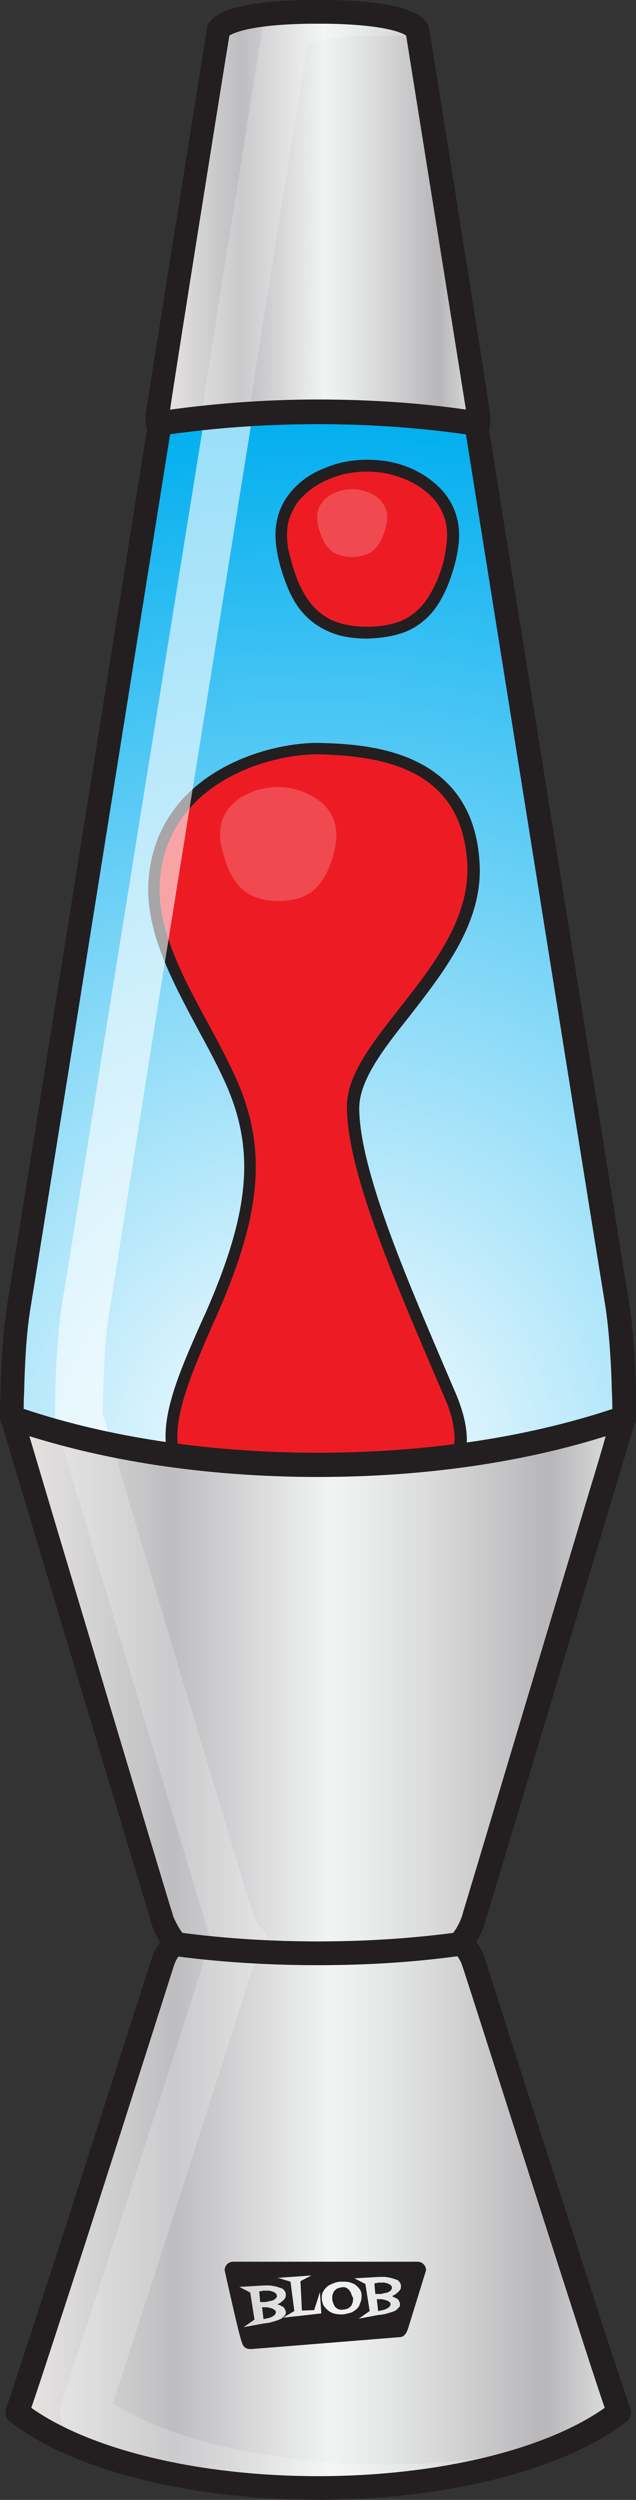
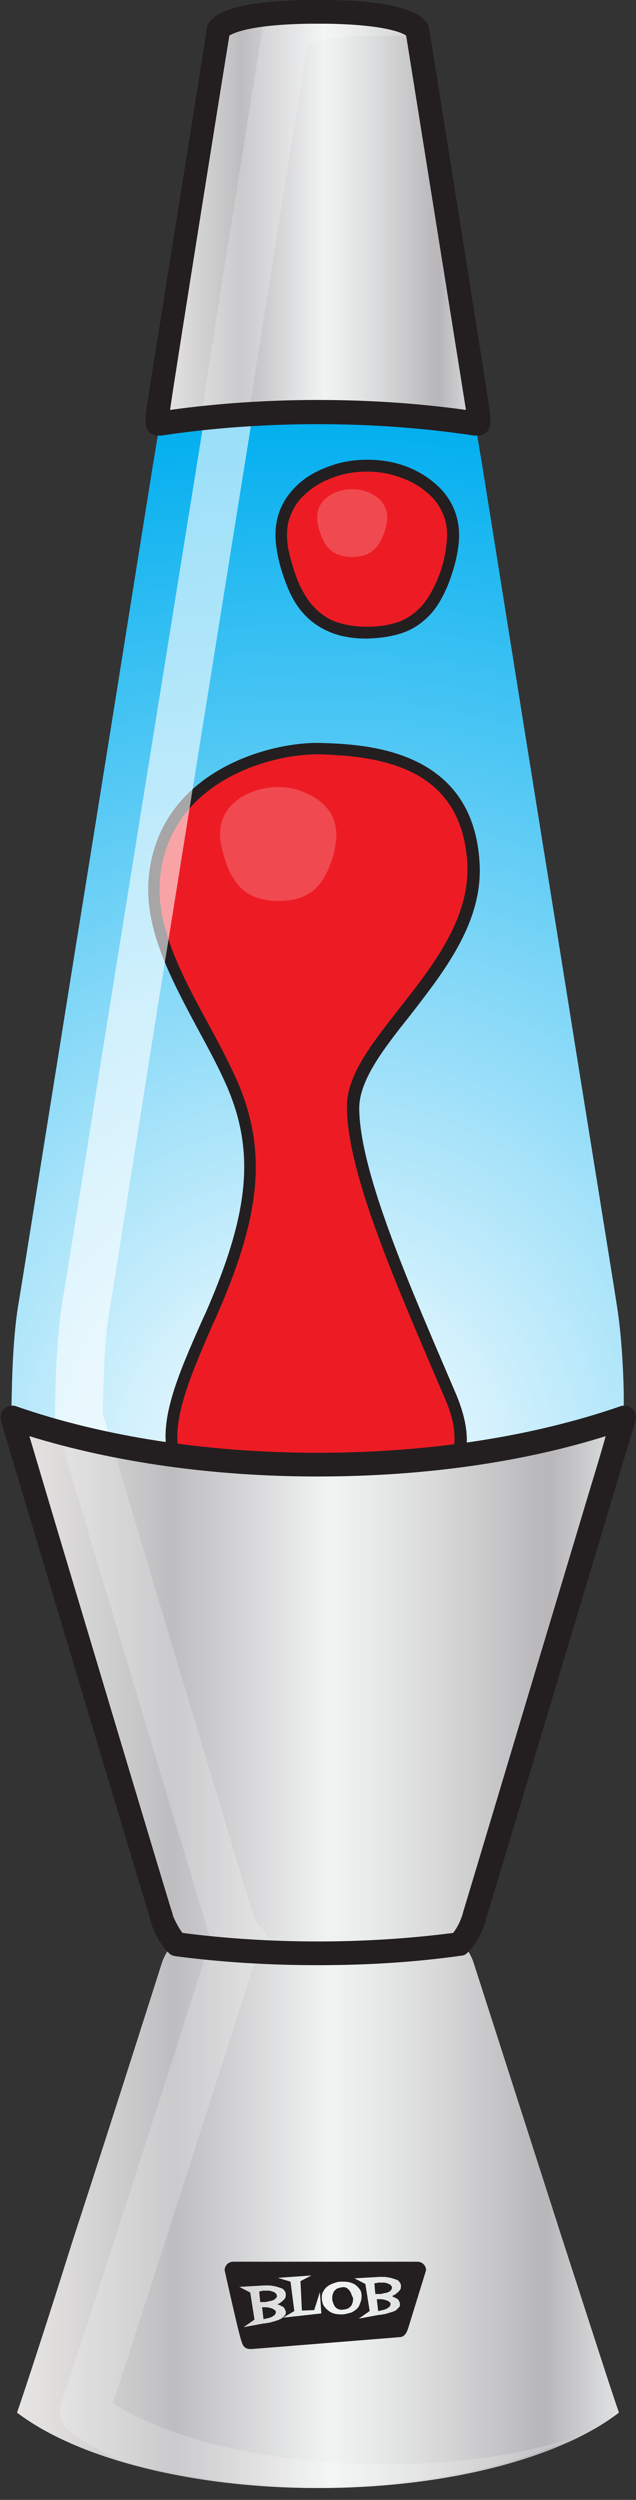
<svg xmlns="http://www.w3.org/2000/svg" version="1.1" id="Layer_1" x="0px" y="0px" viewBox="0 0 134.2 526.9" style="enable-background:new 0 0 134.2 526.9;" xml:space="preserve">
  <rect x="0" y="0" width="134.2" height="526.9" fill="#333333" stroke="none" />
  <style type="text/css">
	.st0{fill:#F1F2F2;}
	.st1{opacity:0.5;fill:url(#SVGID_1_);enable-background:new    ;}
	.st2{opacity:0.5;fill:url(#SVGID_00000152942270848148892050000003314057408083979906_);enable-background:new    ;}
	.st3{opacity:0.5;fill:url(#SVGID_00000041265068134780977240000015690444942596267920_);enable-background:new    ;}
	.st4{fill:#00AEEF;}
	.st5{fill:url(#SVGID_00000041995563506299489120000011745037496208362884_);}
	.st6{fill:#ED1C24;}
	.st7{opacity:0.2;fill:#FFFFFF;enable-background:new    ;}
	.st8{fill:#231F20;}
	.st9{fill:#FFFFFF;}
	.st10{opacity:0.6;fill:#FFFFFF;enable-background:new    ;}
	.st11{opacity:0.2;}
</style>
  <g>
    <g id="Layer_1_00000052804409861683499040000016992971613137140111_">
      <path class="st0" d="M67.1,308.8c-24.3,0-46.7-3.7-64.6-9.9c0,0,0,0,0,0c0.3,1.1,3.3,11,7.3,24.4c8.3,27.7,21.1,70.3,23.9,79.6    c0.3,0.9,0.5,1.5,0.5,1.7c1.1,3.6,3,5.2,3.1,5.2c9.4,1.2,19.4,1.9,29.8,1.9l0,0c10.3,0,20.3-0.7,29.8-1.9c0,0,1.9-1.6,3.1-5.2    c0.1-0.2,0.2-0.8,0.5-1.7c2.8-9.3,15.6-51.8,23.9-79.6c4-13.3,7-23.2,7.3-24.4c0,0,0,0,0,0C113.8,305.1,91.4,308.8,67.1,308.8z" />
      <path class="st0" d="M67.1,524.4c27.4,0,51.2-6.4,63.5-15.9c-1.4-3.9-6.2-18.9-11.7-35.8c-8.7-27.1-19-59.1-19-59.1    s-1.2-3.7-3-3.7c0,0,0,0-0.1,0l0,0c-9.4,1.2-19.4,1.9-29.8,1.9s-20.3-0.7-29.8-1.9l0,0c0,0,0,0,0,0c-1.8,0.1-3,3.7-3,3.7    s-10.2,32.1-19,59.1C9.9,489.6,5,504.5,3.6,508.5C15.9,517.9,39.7,524.4,67.1,524.4C67.1,524.4,67.1,524.4,67.1,524.4z" />
      <path class="st0" d="M100.8,85.9c-0.7-4.8-12.6-79.3-12.6-79.3s-0.5-3.8-19-4.1c-0.6,0-1.2,0-1.8,0h-0.4c-0.6,0-1.2,0-1.8,0    C46.6,2.8,46,6.6,46,6.6S34.1,81.1,33.4,85.9c-0.3,2.1-0.3,3-0.1,3.3c0.2,0,0.3,0,0.5-0.1l0,0l0,0c10.5-1.6,21.7-2.4,33.3-2.4    c11.7,0,22.9,0.9,33.3,2.4l0,0l0,0c0.2,0,0.3,0,0.5,0.1C101.1,89,101.1,88.1,100.8,85.9L100.8,85.9z" />
      <linearGradient id="SVGID_1_" gradientUnits="userSpaceOnUse" x1="2.53" y1="172.62" x2="131.67" y2="172.62" gradientTransform="matrix(1 0 0 -1 0 527.89)">
        <stop offset="0" style="stop-color:#E5E2DF" />
        <stop offset="0" style="stop-color:#DED9D6" />
        <stop offset="6.000000e-02" style="stop-color:#CFCAC8" />
        <stop offset="0.18" style="stop-color:#A8A4A6" />
        <stop offset="0.26" style="stop-color:#8B878D" />
        <stop offset="0.52" style="stop-color:#F3F4F4" />
        <stop offset="0.58" style="stop-color:#E4E5E5" />
        <stop offset="0.7" style="stop-color:#BFBEC0" />
        <stop offset="0.86" style="stop-color:#847F84" />
        <stop offset="0.88" style="stop-color:#807B80" />
        <stop offset="1" style="stop-color:#D1D3D4" />
        <stop offset="1" style="stop-color:#A7A9AC" />
      </linearGradient>
      <path class="st1" d="M67.1,308.8c-24.3,0-46.7-3.7-64.6-9.9c0,0,0,0,0,0c0.3,1.1,3.3,11,7.3,24.4c8.3,27.7,21.1,70.3,23.9,79.6    c0.3,0.9,0.5,1.5,0.5,1.7c1.1,3.6,3,5.2,3.1,5.2c9.4,1.2,19.4,1.9,29.8,1.9l0,0c10.3,0,20.3-0.7,29.8-1.9c0,0,1.9-1.6,3.1-5.2    c0.1-0.2,0.2-0.8,0.5-1.7c2.8-9.3,15.6-51.8,23.9-79.6c4-13.3,7-23.2,7.3-24.4c0,0,0,0,0,0C113.8,305.1,91.4,308.8,67.1,308.8z" />
      <linearGradient id="SVGID_00000139273221815514083490000004508739775223515573_" gradientUnits="userSpaceOnUse" x1="3.64" y1="60.795" x2="130.56" y2="60.795" gradientTransform="matrix(1 0 0 -1 0 527.89)">
        <stop offset="0" style="stop-color:#E5E2DF" />
        <stop offset="0" style="stop-color:#DED9D6" />
        <stop offset="6.000000e-02" style="stop-color:#CFCAC8" />
        <stop offset="0.18" style="stop-color:#A8A4A6" />
        <stop offset="0.26" style="stop-color:#8B878D" />
        <stop offset="0.52" style="stop-color:#F3F4F4" />
        <stop offset="0.58" style="stop-color:#E4E5E5" />
        <stop offset="0.7" style="stop-color:#BFBEC0" />
        <stop offset="0.86" style="stop-color:#847F84" />
        <stop offset="0.88" style="stop-color:#807B80" />
        <stop offset="1" style="stop-color:#D1D3D4" />
        <stop offset="1" style="stop-color:#A7A9AC" />
      </linearGradient>
      <path style="opacity:0.5;fill:url(#SVGID_00000139273221815514083490000004508739775223515573_);enable-background:new    ;" d="    M67.1,524.4c27.4,0,51.2-6.4,63.5-15.9c-1.4-3.9-6.2-18.9-11.7-35.8c-8.7-27.1-19-59.1-19-59.1s-1.2-3.7-3-3.7c0,0,0,0-0.1,0l0,0    c-9.4,1.2-19.4,1.9-29.8,1.9s-20.3-0.7-29.8-1.9l0,0c0,0,0,0,0,0c-1.8,0.1-3,3.7-3,3.7s-10.2,32.1-19,59.1    C9.9,489.6,5,504.5,3.6,508.5C15.9,517.9,39.7,524.4,67.1,524.4C67.1,524.4,67.1,524.4,67.1,524.4z" />
      <linearGradient id="SVGID_00000140709048651351688730000003450372488308594066_" gradientUnits="userSpaceOnUse" x1="33.155" y1="481.99" x2="101.021" y2="481.99" gradientTransform="matrix(1 0 0 -1 0 527.89)">
        <stop offset="0" style="stop-color:#E5E2DF" />
        <stop offset="0" style="stop-color:#DED9D6" />
        <stop offset="6.000000e-02" style="stop-color:#CFCAC8" />
        <stop offset="0.18" style="stop-color:#A8A4A6" />
        <stop offset="0.26" style="stop-color:#8B878D" />
        <stop offset="0.52" style="stop-color:#F3F4F4" />
        <stop offset="0.58" style="stop-color:#E4E5E5" />
        <stop offset="0.7" style="stop-color:#BFBEC0" />
        <stop offset="0.86" style="stop-color:#847F84" />
        <stop offset="0.88" style="stop-color:#807B80" />
        <stop offset="1" style="stop-color:#D1D3D4" />
        <stop offset="1" style="stop-color:#A7A9AC" />
      </linearGradient>
      <path style="opacity:0.5;fill:url(#SVGID_00000140709048651351688730000003450372488308594066_);enable-background:new    ;" d="    M100.8,85.9c-0.7-4.8-12.6-79.3-12.6-79.3s-0.5-3.8-19-4.1c-0.6,0-1.2,0-1.8,0h-0.4c-0.6,0-1.2,0-1.8,0C46.6,2.8,46,6.6,46,6.6    S34.1,81.1,33.4,85.9c-0.3,2.1-0.3,3-0.1,3.3c0.2,0,0.3,0,0.5-0.1l0,0l0,0c10.5-1.6,21.7-2.4,33.3-2.4c11.7,0,22.9,0.9,33.3,2.4    l0,0l0,0c0.2,0,0.3,0,0.5,0.1C101.1,89,101.1,88.1,100.8,85.9L100.8,85.9z" />
      <path class="st4" d="M131.6,293.1c-0.1-4.9-0.5-12-1.4-17.7c-0.5-3.3-4.3-26.8-9-56c-2.1-13.2-4.4-27.5-6.7-41.7    c-5.3-32.9-10.4-65.1-12.8-79.9c-0.1-0.7-0.2-1.3-0.3-1.8c-0.7-4.2-1.1-6.6-1.1-6.7c-10.5-1.6-21.7-2.4-33.3-2.4l0,0    c-11.7,0-22.9,0.9-33.3,2.4c0,0.1-0.4,2.5-1.1,6.7c-0.1,0.6-0.2,1.2-0.3,1.8c-2.4,14.9-7.5,47-12.8,79.9    c-2.3,14.2-4.6,28.5-6.7,41.7c-4.7,29.2-8.4,52.6-9,56c-0.9,5.7-1.2,12.8-1.3,17.7c-0.1,3.4-0.1,5.6-0.1,5.6s0,0,0,0.1    c17.9,6.2,40.3,9.9,64.6,9.9l0,0c24.3,0,46.7-3.7,64.6-9.9c0,0,0-0.1,0-0.1S131.7,296.5,131.6,293.1L131.6,293.1z" />
      <radialGradient id="SVGID_00000001650453798739045180000008066226212924485252_" cx="66.17" cy="218.76" r="222.93" gradientTransform="matrix(1 0 0 -1 0 527.89)" gradientUnits="userSpaceOnUse">
        <stop offset="0" style="stop-color:#FFFFFF" />
        <stop offset="1" style="stop-color:#FFFFFF;stop-opacity:0" />
      </radialGradient>
-       <path style="fill:url(#SVGID_00000001650453798739045180000008066226212924485252_);" d="M131.6,293.1c-0.1-4.9-0.5-12-1.4-17.7    c-0.5-3.3-4.3-26.8-9-56c-2.1-13.2-4.4-27.5-6.7-41.7c-5.3-32.9-10.4-65.1-12.8-79.9c-0.1-0.7-0.2-1.3-0.3-1.8    c-0.7-4.2-1.1-6.6-1.1-6.7c-10.5-1.6-21.7-2.4-33.3-2.4l0,0c-11.7,0-22.9,0.9-33.3,2.4c0,0.1-0.4,2.5-1.1,6.7    c-0.1,0.6-0.2,1.2-0.3,1.8c-2.4,14.9-7.5,47-12.8,79.9c-2.3,14.2-4.6,28.5-6.7,41.7c-4.7,29.2-8.4,52.6-9,56    c-0.9,5.7-1.2,12.8-1.3,17.7c-0.1,3.4-0.1,5.6-0.1,5.6s0,0,0,0.1c17.9,6.2,40.3,9.9,64.6,9.9l0,0c24.3,0,46.7-3.7,64.6-9.9    c0,0,0-0.1,0-0.1S131.7,296.5,131.6,293.1L131.6,293.1z" />
+       <path style="fill:url(#SVGID_00000001650453798739045180000008066226212924485252_);" d="M131.6,293.1c-0.1-4.9-0.5-12-1.4-17.7    c-0.5-3.3-4.3-26.8-9-56c-2.1-13.2-4.4-27.5-6.7-41.7c-5.3-32.9-10.4-65.1-12.8-79.9c-0.1-0.7-0.2-1.3-0.3-1.8    c-0.7-4.2-1.1-6.6-1.1-6.7c-10.5-1.6-21.7-2.4-33.3-2.4l0,0c-11.7,0-22.9,0.9-33.3,2.4c0,0.1-0.4,2.5-1.1,6.7    c-0.1,0.6-0.2,1.2-0.3,1.8c-2.4,14.9-7.5,47-12.8,79.9c-2.3,14.2-4.6,28.5-6.7,41.7c-4.7,29.2-8.4,52.6-9,56    c-0.9,5.7-1.2,12.8-1.3,17.7c-0.1,3.4-0.1,5.6-0.1,5.6s0,0,0,0.1c17.9,6.2,40.3,9.9,64.6,9.9l0,0c24.3,0,46.7-3.7,64.6-9.9    c0,0,0-0.1,0-0.1L131.6,293.1z" />
      <g>
        <path class="st6" d="M61.8,123.1c1,2.2,2,4,3.4,5.6c1.4,1.5,3,2.7,5.1,3.5c2.1,0.8,4.5,1.2,7.2,1.2s5.2-0.4,7.2-1.2     c2.1-0.8,3.7-2,5.1-3.5c1.4-1.5,2.5-3.4,3.4-5.6c0.9-2.2,1.7-4.6,2.1-7.4c0.4-2.6,0.3-5-0.4-7.2c-0.8-2.2-2.1-4-3.8-5.6     c-1.8-1.5-3.8-2.7-6.2-3.5c-2.3-0.8-4.8-1.3-7.4-1.3c-2.7,0-5.1,0.4-7.4,1.2c-2.3,0.8-4.4,2-6.2,3.5c-1.8,1.5-3.1,3.4-3.8,5.6     c-0.8,2.2-0.9,4.6-0.5,7.3C60.1,118.4,60.8,120.9,61.8,123.1L61.8,123.1z" />
        <path class="st6" d="M74.4,233.4c-0.1-14.3,26.6-29.9,25.4-51.5c-1.2-21.5-19.9-23.8-32.1-24.2c-12.2-0.4-34,7-35.3,28.4     c-0.8,14.4,10.9,29.3,16.6,42.8s5,26.3-4.7,48.2c-5.2,11.8-10.1,22.5-7.6,30.1c7.2,0.9,17.6,1.5,29.1,1.5     c12.3,0,23.3-0.7,30.5-1.7c1-3.3,0.7-7.4-1.5-12.8C85.8,272.6,74.6,247.7,74.4,233.4L74.4,233.4z" />
      </g>
      <path class="st7" d="M67.9,113.2c0.4,0.9,0.8,1.7,1.4,2.3c0.6,0.6,1.2,1.1,2.1,1.4c0.8,0.3,1.8,0.5,2.9,0.5c1.1,0,2.1-0.2,2.9-0.5    s1.5-0.8,2.1-1.4c0.6-0.6,1-1.4,1.4-2.3c0.4-0.9,0.7-1.9,0.9-3c0.2-1.1,0.1-2.1-0.2-2.9s-0.8-1.7-1.6-2.3    c-0.7-0.6-1.6-1.1-2.5-1.4c-0.9-0.3-1.9-0.5-3-0.5c-1.1,0-2.1,0.2-3,0.5c-0.9,0.3-1.8,0.8-2.5,1.4c-0.7,0.6-1.3,1.4-1.6,2.3    s-0.3,1.9-0.2,3C67.2,111.2,67.5,112.3,67.9,113.2L67.9,113.2z" />
      <path class="st7" d="M48.1,182.9c0.6,1.5,1.4,2.7,2.3,3.8c0.9,1,2,1.8,3.5,2.4c1.4,0.5,3,0.8,4.9,0.8s3.5-0.3,4.9-0.8    c1.4-0.6,2.5-1.3,3.4-2.4c0.9-1,1.7-2.3,2.3-3.8c0.6-1.5,1.2-3.1,1.4-5c0.3-1.8,0.2-3.4-0.3-4.9c-0.5-1.5-1.4-2.7-2.6-3.8    c-1.2-1-2.6-1.8-4.2-2.4c-1.6-0.6-3.2-0.9-5-0.9c-1.8,0-3.5,0.3-5,0.8c-1.5,0.6-3,1.3-4.2,2.4c-1.2,1-2.1,2.3-2.6,3.8    c-0.5,1.5-0.6,3.1-0.3,4.9C47,179.7,47.5,181.4,48.1,182.9L48.1,182.9z" />
      <g>
        <path class="st8" d="M77.5,134.6c-2.9,0-5.5-0.4-7.7-1.3s-4-2.1-5.6-3.8c-1.4-1.5-2.6-3.4-3.6-5.9l0,0c-1-2.5-1.8-5.1-2.2-7.7     c-0.5-3-0.3-5.6,0.5-7.9c0.8-2.3,2.2-4.3,4.2-6.1c1.8-1.6,4-2.8,6.6-3.7c2.5-0.9,5-1.3,7.8-1.3l0,0c2.8,0,5.4,0.4,7.9,1.3     c2.5,0.9,4.7,2.2,6.5,3.8c2,1.7,3.4,3.8,4.2,6.1c0.8,2.3,1,4.8,0.5,7.8c-0.4,2.6-1.2,5.2-2.2,7.7c-1.1,2.5-2.2,4.4-3.6,5.9     c-1.6,1.7-3.4,3-5.6,3.8C83,134.1,80.4,134.5,77.5,134.6L77.5,134.6z M62.9,122.6c1,2.2,2,3.9,3.2,5.2c1.3,1.4,2.8,2.5,4.6,3.2     c1.9,0.7,4.2,1.1,6.8,1.1s4.9-0.4,6.8-1.1c1.8-0.7,3.3-1.8,4.6-3.2c1.2-1.3,2.2-3,3.2-5.2c1-2.3,1.7-4.6,2-7.1     c0.4-2.6,0.3-4.7-0.4-6.6c-0.7-1.9-1.8-3.6-3.5-5c-1.6-1.4-3.5-2.5-5.8-3.3c-2.2-0.8-4.5-1.2-7-1.2l0,0c-2.5,0-4.8,0.4-7,1.2     c-2.2,0.8-4.2,1.9-5.7,3.3c-1.7,1.4-2.8,3.1-3.5,5c-0.7,1.9-0.8,4.1-0.4,6.7C61.3,117.9,62,120.3,62.9,122.6L62.9,122.6z" />
        <path class="st8" d="M66,310c-11.1,0-21.8-0.6-29.3-1.5l-0.8-0.1l-0.2-0.7c-2.6-7.7,1.8-17.8,7-29.5l0.7-1.5     c9.1-20.8,10.4-33.6,4.7-47.2c-1.7-4-3.9-8.1-6.3-12.5c-5.4-10.1-11-20.4-10.5-30.9c1.3-23.1,25.2-29.9,36.6-29.5     c8.8,0.3,32,1,33.3,25.4c0.7,12.5-7.6,22.9-14.8,32.2c-5.5,6.9-10.6,13.5-10.6,19.4l0,0c0.1,12.7,9.5,34.7,17.8,54.1     c0.9,2.1,1.8,4.2,2.7,6.3c2.2,5.3,2.8,9.9,1.6,13.6l-0.2,0.8l-0.8,0.1C89.2,309.4,78,310,66,310L66,310z M37.8,306.1     c7.4,0.9,17.6,1.4,28.2,1.4c11.4,0,22.1-0.6,29.6-1.6c0.7-3,0.2-6.8-1.7-11.1c-0.9-2.1-1.8-4.2-2.7-6.3     c-8.8-20.6-17.9-41.9-18-55.1l0,0c-0.1-6.8,5.4-13.6,11.1-20.9c7-8.9,14.9-18.9,14.3-30.5c-1.1-19.6-17.1-22.6-30.9-23     c-10.6-0.3-32.8,5.9-34,27.2c-0.5,9.7,4.9,19.8,10.2,29.5c2.4,4.4,4.6,8.6,6.4,12.7c6,14.4,4.8,27.7-4.7,49.2l-0.7,1.5     C40.4,289.5,36.1,299.3,37.8,306.1L37.8,306.1z" />
      </g>
      <path class="st9" d="M23.6,304.5L23.6,304.5c2.6,0.5,5.4,1,8.1,1.5C29,305.6,26.3,305.1,23.6,304.5z" />
      <path class="st9" d="M44.1,307.6c-3.8-0.4-7.5-0.9-11.1-1.4C36.6,306.8,40.3,307.2,44.1,307.6z" />
      <path class="st9" d="M54.7,405.9c0,0,0.1,0.1,0.2,0.1C54.7,406,54.7,405.9,54.7,405.9z" />
      <path class="st9" d="M33,306.2c-0.4-0.1-0.8-0.1-1.3-0.2C32.1,306.1,32.6,306.2,33,306.2z" />
      <path class="st9" d="M67.1,308.8L67.1,308.8c-7.9,0-15.6-0.4-23-1.1C51.5,308.4,59.2,308.8,67.1,308.8z" />
      <path class="st9" d="M41.8,88.2c0.2,0,0.4,0,0.6-0.1l0,0C42.2,88.2,42,88.2,41.8,88.2z" />
      <path class="st9" d="M21.2,304c0.8,0.2,1.6,0.3,2.4,0.5l0,0C22.8,304.4,22,304.2,21.2,304z" />
      <path class="st10" d="M21.7,298c0-0.9,0-2.6,0.1-4.8c0.1-4.8,0.4-11.6,1.3-17c0.5-2.9,3.4-21.2,8.9-56L52.9,90    c0.2-0.9,0-1.9-0.3-2.8c-3.5,0.2-6.8,0.5-10.2,0.9c0,1,0.1,1.8,0.3,2.6L22.1,218.7c-5.6,35.3-8.5,53.1-9,56    c-0.9,5.9-1.3,13.2-1.4,18.3c-0.1,3.4-0.1,5.7-0.1,5.8c0,0.5,0.1,1,0.2,1.4l0,0.1l0.5,1.6c1.4,0.4,2.9,0.8,4.4,1.1    c1.5,0.4,3,0.7,4.5,1c0.8,0.2,1.6,0.3,2.4,0.5L21.7,298L21.7,298z" />
      <path class="st9" d="M21.2,304c-1.5-0.3-3-0.7-4.5-1C18.2,303.4,19.7,303.7,21.2,304z" />
      <g class="st11">
        <path class="st9" d="M81.3,519.4c-23.5,0-45-4.9-57.5-12.9c1.9-5.7,5.4-16.5,10.5-32.3c8.6-26.8,18.9-58.8,18.9-59.1     c0.1-0.2,0.2-0.5,0.3-0.8c1.2-0.5,2.1-1.5,2.6-2.7c0.8-1.9,0.3-4-1.1-5.5c-0.1-0.1-0.2-0.1-0.2-0.2c-0.1-0.1-1-1-1.6-3     c-0.1-0.2-0.2-0.8-0.5-1.7c-2.9-9.4-16.2-53.9-23.9-79.6l-5.2-17.3c-0.8-0.2-1.6-0.3-2.4-0.5c-1.5-0.3-3-0.7-4.5-1     c-1.5-0.4-2.9-0.7-4.4-1.1l6.8,22.8c7.7,25.7,21,70.1,23.9,79.6c0.3,0.9,0.5,1.5,0.5,1.8c0.4,1.2,0.8,2.3,1.3,3.2     c-0.7,1.1-1.1,2.2-1.3,2.8c-0.1,0.3-10.3,32.4-19,59.1c-6.5,20.3-10.4,32.2-11.6,35.6c-0.7,2-0.1,4.3,1.6,5.6     c3,2.4,6.7,4.5,10.8,6.4c11.8,3.5,26.1,5.5,41.5,5.5l0,0c21.4,0,40.7-3.9,53.9-10.2C109.6,517.5,95.8,519.4,81.3,519.4     L81.3,519.4z M54.8,406c0,0-0.1-0.1-0.2-0.1C54.7,405.9,54.7,406,54.8,406z" />
        <path class="st9" d="M52.5,87.1c0-0.1,0-0.3,0.1-0.4C53.2,82.4,63,20.6,64.9,9.2c1.5-0.6,5.4-1.6,14.4-1.7c0.6,0,1.2,0,1.8,0h0.4     c0.6,0,1.2,0,1.8,0c1.9,0,3.6,0.1,5.1,0.2c-0.1-0.7-0.2-1.1-0.2-1.1s-0.5-3.8-19-4.1c-0.6,0-1.2,0-1.8,0h-0.4c-0.6,0-1.2,0-1.8,0     c-3.4,0-6.2,0.2-8.5,0.5c-0.7,0.8-1.1,1.8-1.3,2.9c-0.6,3.6-11.9,74.6-12.6,79.4c-0.2,1.2-0.3,2.1-0.3,2.9     c3.3-0.4,6.7-0.7,10.2-0.9C52.5,87.2,52.5,87.2,52.5,87.1z M65.2,7.4L65.2,7.4L65.2,7.4C65.2,7.4,65.2,7.4,65.2,7.4L65.2,7.4z" />
      </g>
      <path class="st9" d="M65.2,7.4C65.2,7.4,65.2,7.4,65.2,7.4L65.2,7.4L65.2,7.4L65.2,7.4z" />
      <path class="st9" d="M52.5,87.3c-3.5,0.2-6.8,0.5-10.2,0.9l0,0C45.7,87.8,49.1,87.5,52.5,87.3L52.5,87.3z" />
      <path class="st8" d="M67.1,414.2c-10.2,0-20.3-0.6-30.1-1.9c-0.5-0.1-0.9-0.2-1.2-0.5c-0.1-0.1-2.5-2.1-3.9-6.5    c-0.1-0.2-0.2-0.8-0.5-1.8c-2.9-9.5-16.2-53.9-23.9-79.6l-7.3-24.4c0,0,0-0.1,0-0.1c-0.2-0.9,0-1.9,0.7-2.5    c0.7-0.6,1.7-0.8,2.5-0.5c18.4,6.4,40.4,9.8,63.7,9.8s45.3-3.4,63.8-9.8c0.9-0.3,1.8-0.1,2.5,0.5c0.7,0.6,0.9,1.6,0.7,2.5    c0,0,0,0.1,0,0.1c-0.3,0.9-2.2,7.2-4.9,16.3l-2.4,8c-13.8,45.9-21.8,72.7-23.9,79.6c-0.3,0.9-0.5,1.5-0.5,1.8    c-1.4,4.4-3.8,6.4-3.9,6.5c-0.3,0.3-0.8,0.5-1.2,0.5C87.4,413.6,77.3,414.2,67.1,414.2L67.1,414.2z M38.5,407.4    c18.5,2.4,38.6,2.4,57.1,0c0.5-0.6,1.3-1.8,1.9-3.6c0.1-0.2,0.2-0.8,0.5-1.7c2.1-6.9,10.1-33.7,23.9-79.6l2.4-8    c1.5-4.9,2.7-8.9,3.5-11.8c-17.9,5.6-38.8,8.5-60.8,8.5s-42.9-3-60.8-8.5l5.9,19.8c7.7,25.7,21,70.1,23.9,79.6    c0.3,0.9,0.5,1.5,0.5,1.7C37.3,405.7,38.1,406.9,38.5,407.4L38.5,407.4z" />
-       <path class="st8" d="M67.1,311.3c-23.9,0-46.5-3.5-65.4-10.1c-0.8-0.3-1.3-0.9-1.6-1.6C0.1,299.3,0,299,0,298.8    c0-0.1,0-2.4,0.1-5.7c0.1-5,0.5-12.2,1.4-18c0.5-3,3.5-21.8,9-56L31.3,88.8c0.2-1.1,1-1.9,2.1-2.1c10.8-1.6,22.2-2.5,33.7-2.5    c11.5,0,22.9,0.8,33.7,2.5c1.1,0.2,1.9,1,2.1,2.1l20.9,130.2c3.8,23.4,8.4,52.2,9,56c0.9,5.8,1.3,13,1.4,18l0,0    c0.1,3.4,0.1,5.6,0.1,5.7c0,0.2,0,0.5-0.1,0.7c0,0,0,0.1,0,0.1c-0.2,0.8-0.8,1.4-1.6,1.6C113.6,307.8,91,311.3,67.1,311.3    L67.1,311.3z M5,297c18.1,6,39.5,9.2,62.1,9.2s44-3.2,62.1-9.2c0-1,0-2.3-0.1-3.9l0,0c-0.1-4.9-0.5-11.8-1.3-17.4    c-0.5-3-3.7-22.8-9-56L98.3,91.5c-10.1-1.4-20.5-2.1-31.2-2.2c-10.6,0-21.1,0.7-31.2,2.2L15.4,219.9c-5.5,34.2-8.5,53-9,56    c-0.9,5.5-1.2,12.5-1.3,17.4C5,294.8,5,296.1,5,297L5,297z" />
-       <path class="st8" d="M67.1,526.9L67.1,526.9c-27,0-51.9-6.3-65-16.5c-0.9-0.7-1.2-1.8-0.8-2.8c1.2-3.4,5.1-15.4,11.7-35.7    c8.6-26.8,18.9-58.8,19-59.1c0.4-1.3,2-5.2,5.1-5.5c0.2,0,0.4,0,0.7,0c9.5,1.3,19.4,1.9,29.4,1.9s19.9-0.6,29.4-1.9    c0.2,0,0.4,0,0.6,0c3.1,0.2,4.7,4.2,5.1,5.4c0.1,0.4,10.3,32.4,19,59.2c6.5,20.3,10.5,32.3,11.7,35.7c0.4,1,0,2.1-0.8,2.8    C119,520.6,94.1,526.9,67.1,526.9L67.1,526.9z M6.6,507.5c12.6,8.9,35.5,14.4,60.5,14.4c25,0,47.9-5.5,60.5-14.4    c-1.7-4.9-5.4-16.4-11.1-34.1c-8.6-26.8-18.8-58.8-19-59.2c-0.2-0.7-0.7-1.5-1-1.9c-19.1,2.5-39.8,2.5-58.8,0    c-0.3,0.4-0.8,1.3-1,2c-0.1,0.3-10.3,32.4-18.9,59.1C12,491.2,8.3,502.6,6.6,507.5L6.6,507.5z" />
      <path class="st8" d="M100.9,91.8c-0.1,0-0.2,0-0.2,0l-0.5,0c0,0-0.1,0-0.1,0c0,0-0.1,0-0.1,0c-10.6-1.6-21.7-2.4-32.9-2.4    c-11.3,0-22.4,0.8-33,2.4c-0.1,0-0.1,0-0.2,0l-0.4,0c-1.1,0.1-2.1-0.5-2.5-1.5c-0.3-0.8-0.5-1.8,0-4.7    c0.7-4.8,12.2-76.3,12.6-79.4c0.3-2.7,4.3-6,21.4-6.2c0.6,0,1.2,0,1.9,0h0.4c0.7,0,1.3,0,1.9,0c17.1,0.2,21.1,3.5,21.4,6.3    c0.5,3,11.9,74.5,12.6,79.3l0,0c0.4,2.9,0.3,3.9,0,4.7C102.8,91.2,101.9,91.8,100.9,91.8L100.9,91.8z M67.1,84.3    c10.7,0,21.1,0.7,31.2,2.1c0,0,0-0.1,0-0.1c-0.7-4.5-11.5-71.9-12.6-78.8C85,7,81.5,5.2,69.1,5c-0.6,0-1.2,0-1.8,0h-0.4    c-0.6,0-1.2,0-1.8,0C52.7,5.2,49.2,7,48.4,7.5c-1.2,7.2-11.9,74.2-12.5,78.8c0,0,0,0.1,0,0.1C46,85,56.5,84.3,67.1,84.3L67.1,84.3    z M85.7,7c0,0,0,0.1,0,0.1C85.7,7,85.7,7,85.7,7z M48.5,6.9c0,0,0,0.1,0,0.1C48.5,7,48.5,7,48.5,6.9z" />
    </g>
  </g>
  <g>
    <path class="st8" d="M74.1,483.4c-0.1-0.3-0.3-0.5-0.4-0.7c-0.2-0.2-0.4-0.4-0.6-0.5c-0.3-0.1-0.5-0.2-0.9-0.1   c-0.3,0-0.6,0.1-0.9,0.2c-0.3,0.1-0.5,0.3-0.7,0.5c-0.2,0.2-0.3,0.5-0.4,0.8c-0.1,0.3-0.1,0.6-0.1,0.9c0,0.3,0.1,0.6,0.2,0.9   c0.1,0.3,0.2,0.5,0.4,0.8c0.2,0.2,0.4,0.4,0.7,0.5c0.3,0.1,0.6,0.2,0.9,0.1c0.4,0,0.7-0.1,1-0.2c0.3-0.1,0.5-0.3,0.7-0.5   c0.2-0.2,0.3-0.5,0.4-0.8c0.1-0.3,0.1-0.6,0.1-1C74.3,484,74.2,483.7,74.1,483.4z" />
    <path class="st8" d="M57.5,486.6c-0.2-0.1-0.4-0.1-0.6-0.2c-0.2,0-0.4-0.1-0.6-0.1c-0.2,0-0.4,0-0.6,0c-0.2,0-0.3,0-0.4,0l0,0   l0.3,2.5c0.1,0,0.2,0,0.4-0.1c0.2,0,0.4-0.1,0.6-0.1c0.2-0.1,0.4-0.1,0.6-0.2c0.2-0.1,0.4-0.2,0.5-0.3c0.2-0.1,0.3-0.2,0.4-0.4   c0.1-0.1,0.1-0.3,0.1-0.4c0-0.2-0.1-0.3-0.2-0.4C57.8,486.8,57.7,486.7,57.5,486.6z" />
    <path class="st8" d="M58.4,483.8c0-0.2-0.1-0.3-0.2-0.4c-0.1-0.1-0.2-0.2-0.4-0.3c-0.2-0.1-0.4-0.1-0.5-0.2c-0.2,0-0.4-0.1-0.6-0.1   c-0.2,0-0.4,0-0.6,0c-0.2,0-0.3,0-0.4,0c-0.2,0-0.3,0-0.5,0.1c-0.2,0-0.3,0-0.5,0.1l0.2,2.2c0.1,0,0.3,0,0.5,0c0.2,0,0.3,0,0.4,0   c0.2,0,0.4,0,0.7-0.1c0.3-0.1,0.6-0.1,0.9-0.2c0.3-0.1,0.5-0.2,0.7-0.4C58.4,484.2,58.5,484,58.4,483.8z" />
    <path class="st8" d="M82.5,481.7c-0.1-0.1-0.2-0.2-0.4-0.3c-0.2-0.1-0.4-0.1-0.5-0.2c-0.2,0-0.4-0.1-0.6-0.1c-0.2,0-0.4,0-0.6,0   c-0.2,0-0.3,0-0.4,0c-0.2,0-0.3,0-0.5,0.1c-0.2,0-0.3,0-0.5,0.1l0.2,2.2c0.1,0,0.3,0,0.5,0s0.3,0,0.4,0c0.2,0,0.4,0,0.7-0.1   c0.3-0.1,0.6-0.1,0.9-0.2c0.3-0.1,0.5-0.2,0.7-0.4c0.2-0.2,0.3-0.4,0.3-0.6C82.7,481.9,82.6,481.8,82.5,481.7z" />
    <path class="st8" d="M88.1,476.7H49.2c-1,0-1.8,0.8-1.8,1.8c0,0,2.9,13.1,3.5,14.8c0.3,0.9,0.5,1.9,2.2,1.8   c4-0.3,31.2-2.5,31.2-2.5c1,0,1.5-0.9,1.8-1.8c0.9-2.9,3.8-12.3,3.8-12.3C89.9,477.5,89.1,476.7,88.1,476.7z M58.4,489.1   c-0.3,0.1-0.7,0.2-1,0.3c-0.3,0.1-0.7,0.2-1,0.2c-0.3,0.1-0.5,0.1-0.7,0.1l-4.3,0.8l2.3-1.6l-0.9-5.7l-2.3-1.2l5.3-0.3   c0.2,0,0.5,0,0.8,0c0.3,0,0.6,0,0.9,0.1c0.3,0,0.6,0.1,1,0.2c0.3,0.1,0.6,0.2,0.9,0.3c0.3,0.1,0.5,0.3,0.6,0.5   c0.2,0.2,0.3,0.5,0.3,0.8c0,0.2,0,0.5-0.1,0.7c-0.1,0.2-0.3,0.4-0.5,0.6c-0.2,0.2-0.4,0.3-0.6,0.5c-0.2,0.1-0.4,0.2-0.6,0.3   c0.2,0,0.4,0.1,0.6,0.2c0.2,0.1,0.4,0.2,0.6,0.3c0.2,0.1,0.3,0.3,0.4,0.5c0.1,0.2,0.2,0.4,0.2,0.6c0,0.3,0,0.5-0.2,0.7   c-0.2,0.2-0.4,0.4-0.6,0.6C59,488.9,58.7,489,58.4,489.1z M59.7,488.5l2.4-1.4l-0.8-6.2l-2.7-0.8l7.1-0.5l-2.3,1.2l0.3,6.2l2.6-0.1   l1.2-3.8l0.3,4.5L59.7,488.5z M75.1,486.8c-0.4,0.3-0.8,0.6-1.3,0.7s-1,0.3-1.5,0.3c-0.5,0-1,0-1.5-0.1c-0.5-0.1-1-0.3-1.4-0.6   s-0.7-0.6-1-1c-0.3-0.4-0.4-0.9-0.5-1.5c0-0.6,0-1.2,0.3-1.6c0.2-0.4,0.5-0.8,0.9-1.1c0.4-0.3,0.8-0.5,1.4-0.7   c0.5-0.2,1-0.3,1.6-0.3c0.5,0,1,0,1.5,0.1c0.5,0.1,0.9,0.3,1.3,0.5c0.4,0.3,0.7,0.6,1,1c0.3,0.4,0.4,0.9,0.4,1.4   c0,0.6-0.1,1.1-0.3,1.5C75.8,486.1,75.5,486.5,75.1,486.8z M83.2,484.2c0.2,0.1,0.4,0.2,0.6,0.3c0.2,0.1,0.3,0.3,0.4,0.5   c0.1,0.2,0.2,0.4,0.2,0.6c0,0.3,0,0.5-0.2,0.7c-0.2,0.2-0.4,0.4-0.6,0.6c-0.3,0.2-0.6,0.3-0.9,0.4c-0.3,0.1-0.7,0.2-1,0.3   c-0.3,0.1-0.7,0.2-1,0.2c-0.3,0.1-0.5,0.1-0.7,0.1l-4.3,0.8l2.3-1.6l-0.9-5.7l-2.3-1.2l5.3-0.3c0.2,0,0.5,0,0.8,0   c0.3,0,0.6,0,0.9,0.1c0.3,0,0.6,0.1,1,0.2c0.3,0.1,0.6,0.2,0.9,0.3c0.3,0.1,0.5,0.3,0.6,0.5c0.2,0.2,0.3,0.5,0.3,0.8   c0,0.2,0,0.5-0.1,0.7c-0.1,0.2-0.3,0.4-0.5,0.6c-0.2,0.2-0.4,0.3-0.6,0.5c-0.2,0.1-0.4,0.2-0.6,0.3C82.8,484.1,83,484.1,83.2,484.2   z" />
    <path class="st8" d="M81.7,484.9c-0.2-0.1-0.4-0.1-0.6-0.2c-0.2,0-0.4-0.1-0.6-0.1c-0.2,0-0.4,0-0.6,0c-0.2,0-0.3,0-0.4,0l0,0   l0.3,2.5c0.1,0,0.2,0,0.4-0.1c0.2,0,0.4-0.1,0.6-0.1c0.2-0.1,0.4-0.1,0.6-0.2c0.2-0.1,0.4-0.2,0.5-0.3c0.2-0.1,0.3-0.2,0.4-0.4   c0.1-0.1,0.1-0.3,0.1-0.4c0-0.2-0.1-0.3-0.2-0.4C82.1,485.1,81.9,485,81.7,484.9z" />
  </g>
</svg>